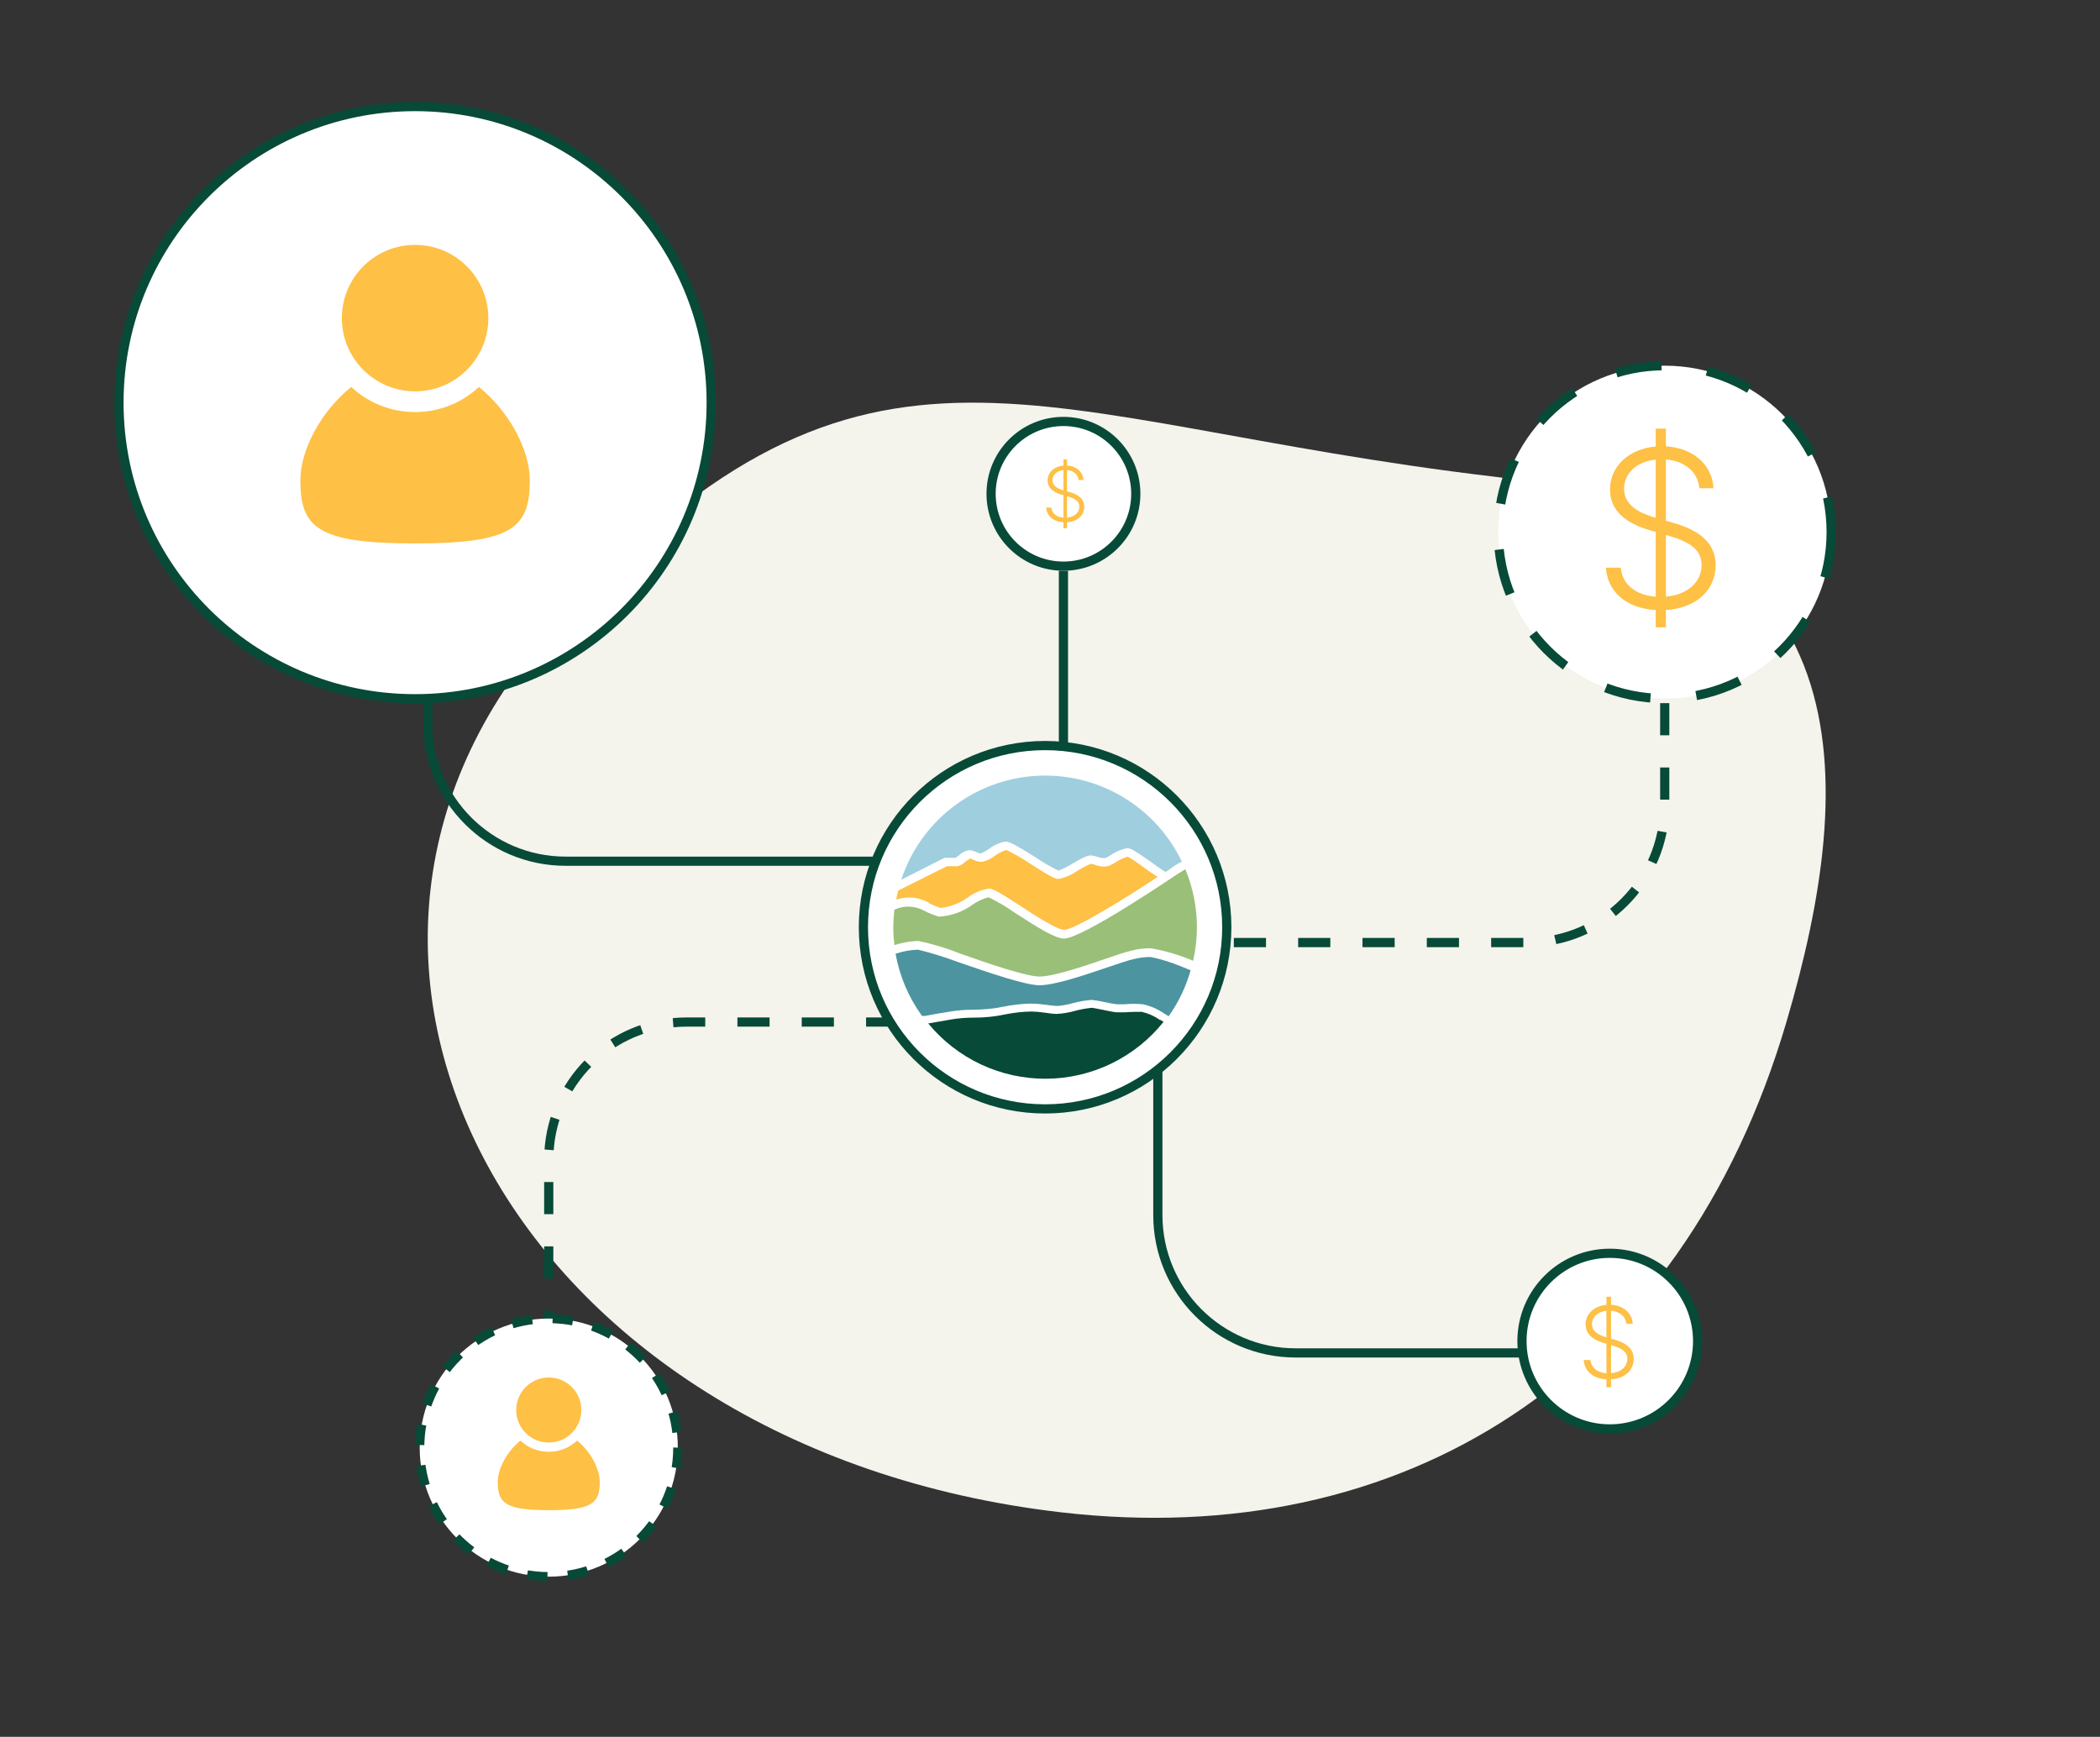
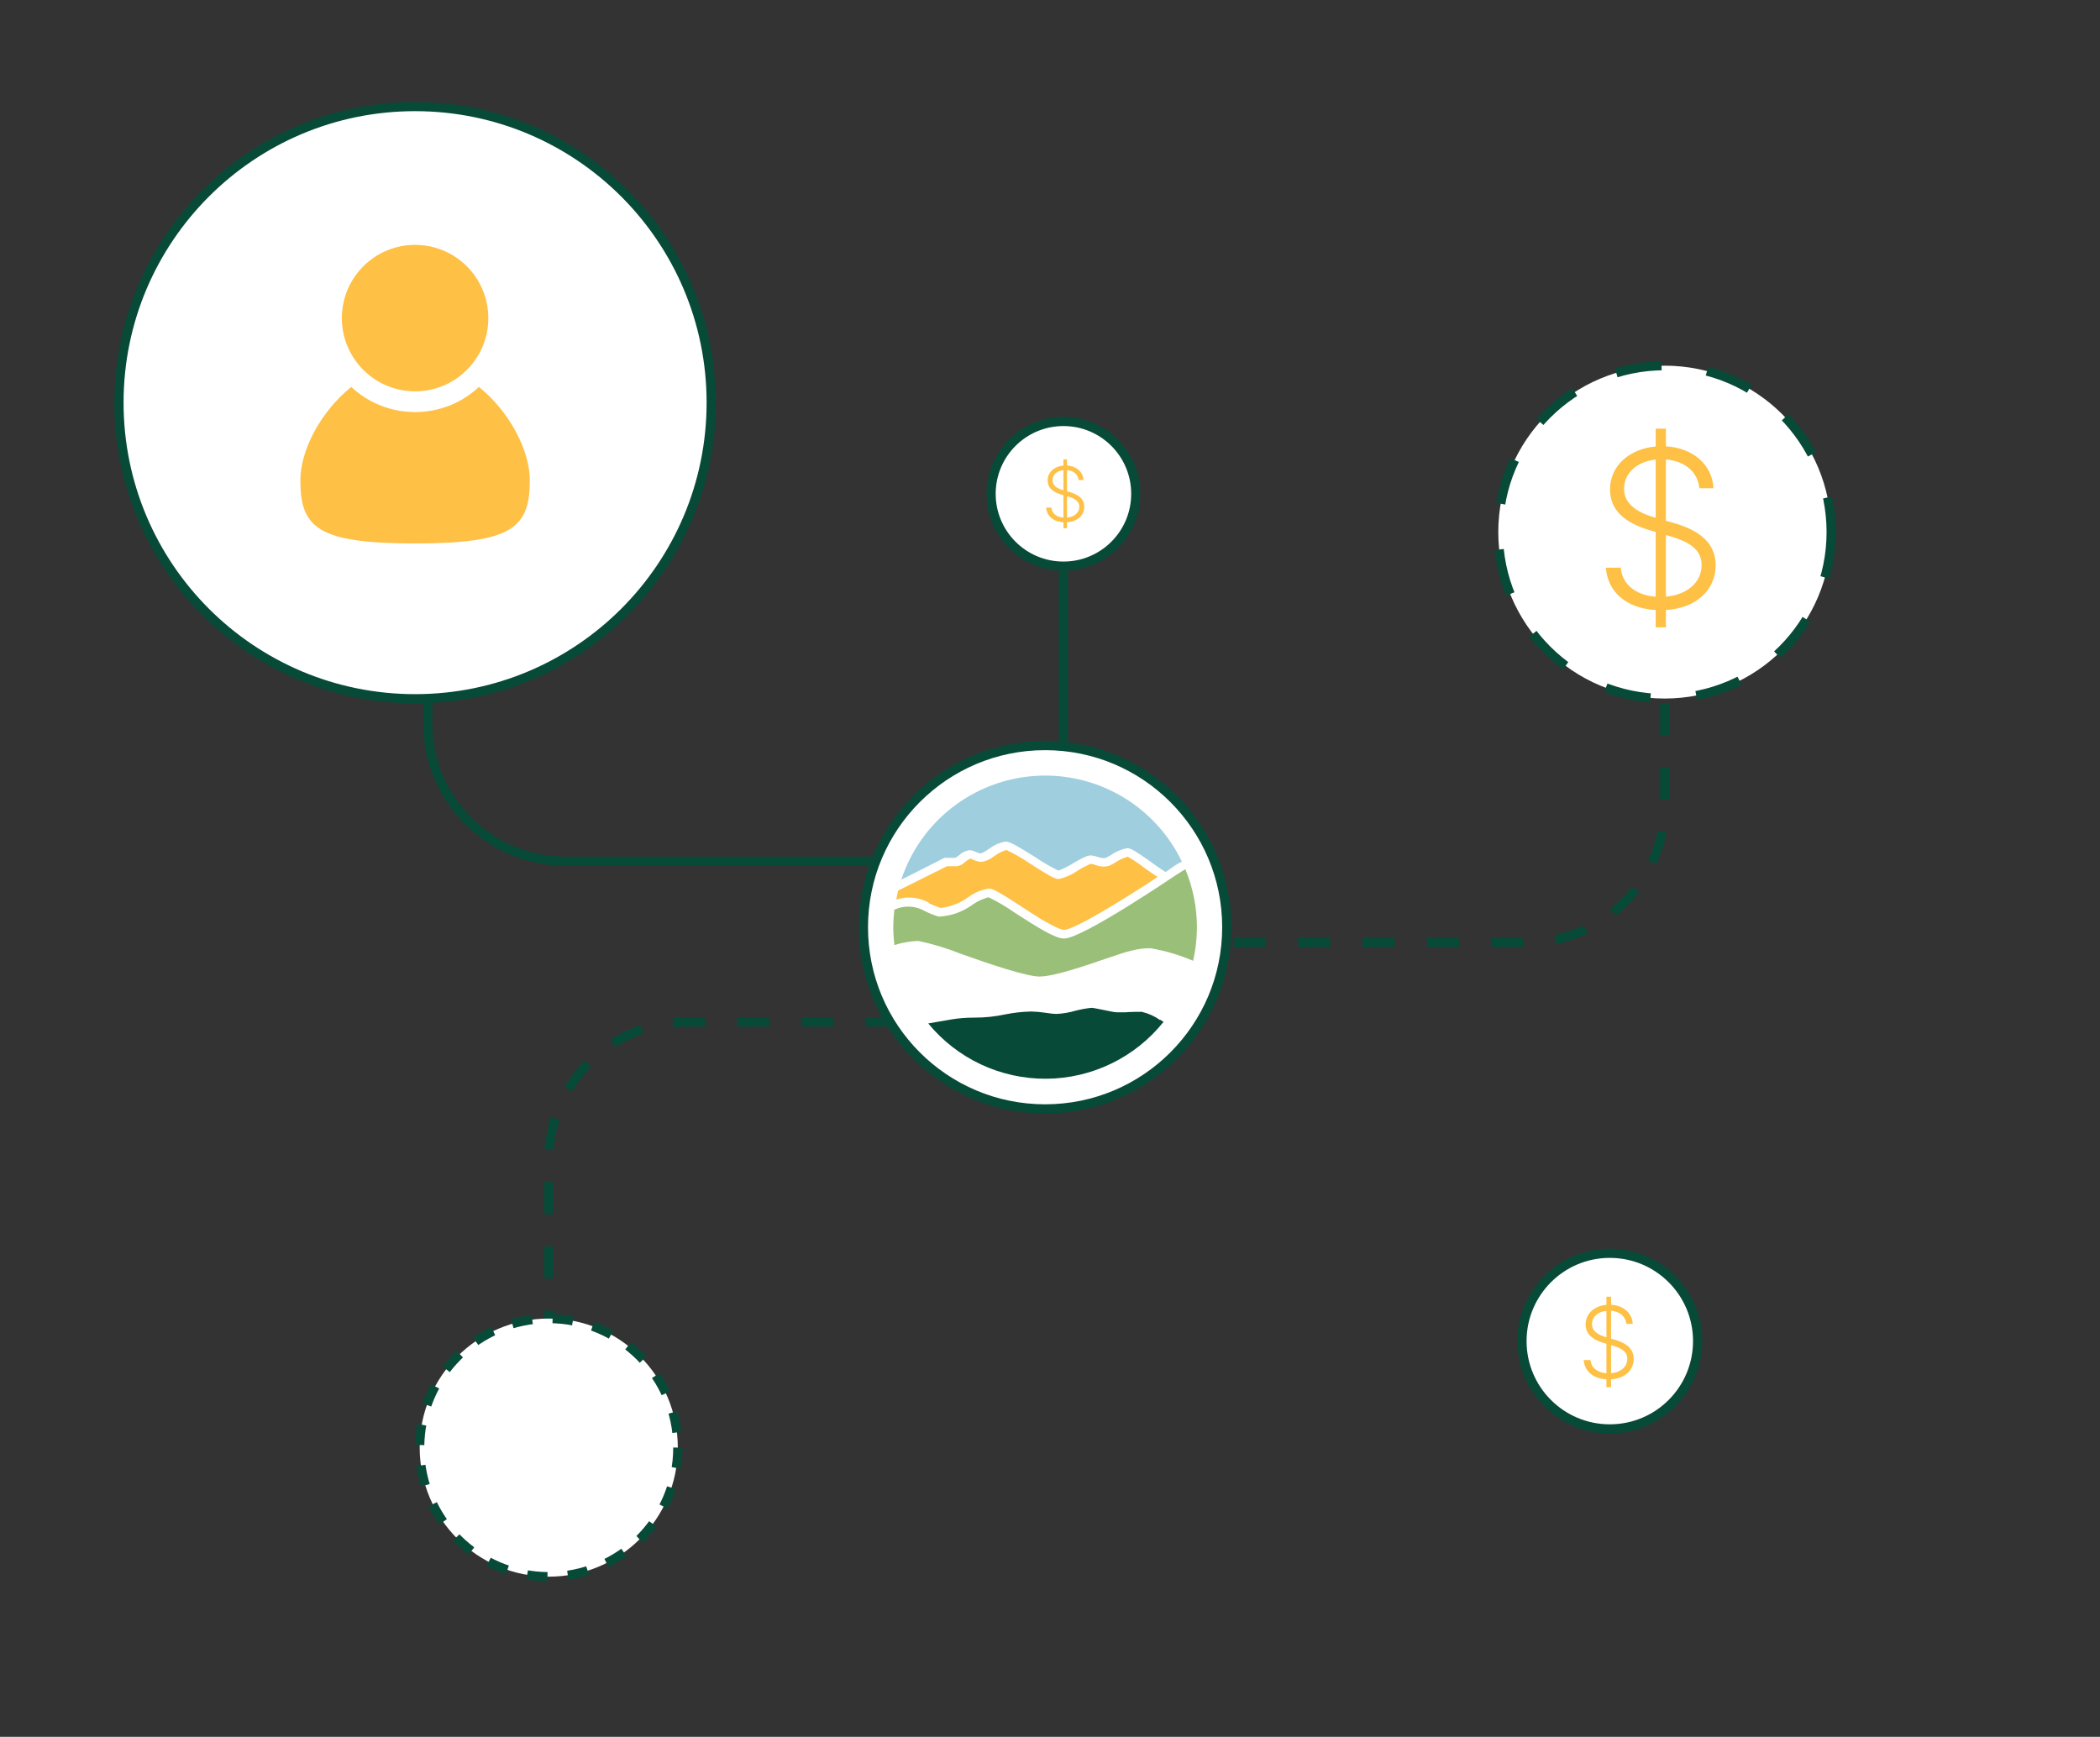
<svg xmlns="http://www.w3.org/2000/svg" width="457" height="378" viewBox="0 0 457 378" fill="none">
  <rect x="0" y="0" width="457" height="378" fill="#333333" stroke="none" />
-   <path d="M325.159 103.741C406.592 113.361 404.291 169.592 388.788 222.331C366.008 299.821 304.986 337.691 230.998 329.142C110.91 315.266 54.507 206.815 122.051 134.663C189.595 62.511 223.367 91.716 325.159 103.741Z" fill="#F4F3EC" />
  <path d="M93.088 105.544V157.428C93.088 173.996 106.519 187.428 123.088 187.428H237.13" stroke="#074A37" stroke-width="2" />
  <path d="M231.424 124.215V207.299C231.424 218.646 240.622 227.844 251.969 227.844V227.844" stroke="#074A37" stroke-width="2" />
  <path d="M119.418 306.245V252.43C119.418 235.861 132.849 222.43 149.418 222.43H237.129" stroke="#074A37" stroke-width="2" stroke-dasharray="7 7" />
  <path d="M362.275 153.027V175.132C362.275 191.701 348.844 205.132 332.275 205.132H237.129" stroke="#074A37" stroke-width="2" stroke-dasharray="7 7" />
-   <path d="M251.969 218.463V264.441C251.969 281.009 265.4 294.441 281.969 294.441H362.275" stroke="#074A37" stroke-width="2" />
  <circle cx="362.276" cy="115.804" r="36.221" fill="white" stroke="#074A37" stroke-width="2" stroke-dasharray="10 10" />
  <path d="M360.316 136.525H362.529V132.758C369.319 132.336 373.356 128.265 373.356 123.012C373.356 117.27 368.356 114.973 363.965 113.74L362.529 113.334V99.99C366.6 100.311 369.471 102.676 369.826 106.257H372.883C372.664 101.24 368.508 97.474 362.529 97.136V93.285H360.316V97.17C354.607 97.677 350.368 101.359 350.368 106.527C350.368 110.969 353.51 113.756 358.931 115.361L360.316 115.766V129.87C356.161 129.549 353.02 127.336 352.716 123.553H349.473C349.827 128.755 353.864 132.404 360.316 132.758V136.525ZM362.529 129.853V116.425L363.07 116.577C367.36 117.827 370.299 119.432 370.299 122.962C370.299 126.796 367.09 129.465 362.529 129.853ZM360.316 112.692C356.955 111.746 353.425 110.04 353.425 106.392C353.425 103.014 356.178 100.447 360.316 100.024V112.692Z" fill="#FEC045" />
  <circle cx="350.323" cy="291.869" r="19.112" fill="white" stroke="#074A37" stroke-width="2" />
  <path d="M349.589 301.904H350.597V300.188C353.69 299.995 355.529 298.141 355.529 295.747C355.529 293.131 353.252 292.085 351.251 291.523L350.597 291.338V285.259C352.451 285.405 353.759 286.483 353.921 288.114H355.314C355.214 285.828 353.321 284.112 350.597 283.959V282.204H349.589V283.974C346.988 284.205 345.056 285.882 345.056 288.237C345.056 290.261 346.488 291.531 348.958 292.262L349.589 292.446V298.872C347.696 298.725 346.264 297.717 346.126 295.994H344.648C344.81 298.364 346.649 300.026 349.589 300.188V301.904ZM350.597 298.864V292.746L350.843 292.816C352.798 293.385 354.136 294.116 354.136 295.724C354.136 297.471 352.674 298.687 350.597 298.864ZM349.589 291.046C348.057 290.615 346.449 289.838 346.449 288.176C346.449 286.636 347.703 285.467 349.589 285.274V291.046Z" fill="#FEC045" />
  <circle cx="231.425" cy="107.47" r="15.745" fill="white" stroke="#074A37" stroke-width="2" />
  <path d="M231.428 114.969H232.195V113.663C234.549 113.517 235.949 112.105 235.949 110.284C235.949 108.293 234.215 107.497 232.693 107.069L232.195 106.928V102.302C233.606 102.413 234.602 103.233 234.725 104.475H235.785C235.709 102.735 234.268 101.429 232.195 101.312V99.977H231.428V101.324C229.448 101.5 227.978 102.776 227.978 104.568C227.978 106.109 229.068 107.075 230.947 107.631L231.428 107.772V112.662C229.987 112.55 228.898 111.783 228.792 110.471H227.668C227.791 112.275 229.191 113.54 231.428 113.663V114.969ZM232.195 112.656V108L232.382 108.053C233.87 108.486 234.889 109.043 234.889 110.267C234.889 111.596 233.776 112.521 232.195 112.656ZM231.428 106.706C230.262 106.378 229.038 105.786 229.038 104.522C229.038 103.35 229.993 102.46 231.428 102.314V106.706Z" fill="#FEC045" />
  <circle cx="90.331" cy="87.632" r="64.439" fill="white" stroke="#074A37" stroke-width="2" />
  <path d="M104.214 84.209C100.589 87.629 95.664 89.68 90.33 89.68C84.995 89.68 80.07 87.629 76.445 84.209C69.743 89.612 65.365 98.025 65.365 104.522C65.365 114.85 69.127 118.27 90.33 118.27C111.532 118.27 115.294 114.85 115.294 104.522C115.294 98.025 110.917 89.612 104.214 84.209Z" fill="#FEC045" />
  <path d="M90.331 85.167C99.132 85.167 106.267 78.032 106.267 69.231C106.267 60.429 99.132 53.294 90.331 53.294C81.529 53.294 74.394 60.429 74.394 69.231C74.394 78.032 81.529 85.167 90.331 85.167Z" fill="#FEC045" />
  <circle cx="227.433" cy="201.797" r="39.538" fill="white" stroke="#074A37" stroke-width="2" />
  <path d="M205.555 186.682H205.773H207.954L208.631 186.202C209.258 185.576 210.067 185.164 210.942 185.025C211.445 185.051 211.936 185.185 212.382 185.417C212.721 185.595 213.091 185.706 213.473 185.744C214.084 185.474 214.669 185.145 215.217 184.763C216.271 183.932 217.516 183.377 218.838 183.149C219.776 183.149 221.521 184.196 225.381 186.595C226.959 187.686 228.622 188.649 230.354 189.474C231.472 189.039 232.546 188.499 233.561 187.86C235.742 186.573 236.832 186.071 237.574 186.181C238.01 186.248 238.44 186.35 238.861 186.486C239.395 186.694 239.968 186.783 240.54 186.748C240.913 186.57 241.277 186.373 241.631 186.159C242.724 185.391 243.964 184.857 245.273 184.588C246.058 184.588 247.04 185.177 250.05 187.293C251.118 188.056 252.231 188.907 253.648 189.779C254.15 189.452 254.608 189.147 255.023 188.841C255.7 188.328 256.432 187.889 257.204 187.533C254.362 181.596 249.81 176.646 244.131 173.318C238.453 169.991 231.909 168.438 225.342 168.861C218.774 169.283 212.483 171.66 207.277 175.688C202.072 179.715 198.191 185.207 196.133 191.459L205.555 186.682Z" fill="#9FCEDF" />
  <path d="M252.449 221.994C251.248 221.142 249.892 220.534 248.457 220.205H248.305C247.956 220.205 245.949 220.205 244.859 220.314H243.07C242.503 220.314 241.434 220.052 240.191 219.812C238.948 219.573 238.01 219.354 237.574 219.333C236.389 219.452 235.215 219.664 234.062 219.965C232.727 220.356 231.351 220.59 229.962 220.663C229.111 220.663 228.26 220.51 227.432 220.401C226.442 220.251 225.444 220.164 224.444 220.14C222.561 220.175 220.685 220.379 218.838 220.75C216.567 221.243 214.248 221.484 211.924 221.47C210.287 221.465 208.653 221.596 207.038 221.863L202 222.735C205.116 226.528 209.039 229.576 213.483 231.658C217.928 233.74 222.781 234.804 227.689 234.77C232.597 234.737 237.436 233.608 241.852 231.465C246.267 229.322 250.149 226.221 253.212 222.386L252.471 221.928" fill="#074A37" />
-   <path d="M250.356 208.275C249.127 208.274 247.904 208.428 246.714 208.733C245.645 208.951 243.529 209.671 241.086 210.5C235.961 212.244 229.592 214.404 226.233 214.426C223.18 214.426 215.328 211.743 208.523 209.387C205.669 208.318 202.756 207.415 199.798 206.683C198.126 206.725 196.47 207.026 194.891 207.577C195.77 212.46 197.738 217.082 200.649 221.1H201.303C203.135 220.751 204.662 220.467 206.69 220.162C208.413 219.877 210.157 219.739 211.903 219.747C214.101 219.74 216.293 219.514 218.447 219.071C220.407 218.67 222.4 218.451 224.401 218.417C225.481 218.436 226.559 218.524 227.629 218.679C228.458 218.788 229.221 218.897 230.028 218.94C231.24 218.845 232.438 218.626 233.605 218.286C234.918 217.934 236.262 217.708 237.618 217.61C238.594 217.726 239.562 217.893 240.519 218.112C241.376 218.309 242.242 218.461 243.115 218.57C243.333 218.57 243.944 218.57 244.707 218.57C246.049 218.437 247.4 218.437 248.742 218.57C250.419 218.937 252.005 219.634 253.41 220.62L254.326 221.165C256.474 218.131 258.089 214.753 259.102 211.176C256.3 209.974 253.352 208.842 250.356 208.275Z" fill="#4C94A0" />
  <path d="M199.776 204.763C202.956 205.428 206.072 206.37 209.089 207.576C215.153 209.757 223.441 212.527 226.189 212.527C229.243 212.527 235.721 210.346 240.454 208.71C243.071 207.816 245.121 207.118 246.299 206.878C247.65 206.516 249.045 206.347 250.443 206.377C253.607 206.923 256.696 207.838 259.647 209.103C260.19 206.705 260.468 204.255 260.476 201.796C260.471 197.461 259.612 193.17 257.946 189.168L256.157 190.28C255.939 190.411 235.612 204.261 231.555 204.261C229.657 204.261 225.906 201.927 220.824 198.634C219.02 197.363 217.116 196.239 215.131 195.275C213.88 195.599 212.698 196.146 211.641 196.889C209.548 198.425 207.057 199.326 204.465 199.484H204.269C203.249 199.175 202.257 198.781 201.303 198.307C200.301 197.713 199.169 197.373 198.006 197.316C196.843 197.259 195.684 197.487 194.629 197.979C194.482 199.254 194.402 200.535 194.389 201.818C194.398 203.109 194.486 204.398 194.65 205.679C196.303 205.149 198.02 204.848 199.754 204.784" fill="#9ABF78" />
  <path d="M202.132 196.562C202.961 196.977 203.822 197.327 204.705 197.609C206.873 197.351 208.939 196.54 210.703 195.253C212.037 194.278 213.585 193.635 215.218 193.378C216.134 193.378 217.77 194.381 221.892 197.042C225.164 199.223 230.093 202.364 231.576 202.364C233.758 202.364 244.663 195.668 251.926 190.848C250.836 190.128 249.745 189.43 248.938 188.797C247.821 187.935 246.648 187.148 245.426 186.442C244.445 186.715 243.516 187.15 242.678 187.729C242.228 188.004 241.762 188.251 241.282 188.47C240.33 188.692 239.333 188.616 238.425 188.252C238.083 188.139 237.733 188.052 237.378 187.99C236.407 188.411 235.467 188.899 234.565 189.452C233.303 190.352 231.87 190.983 230.355 191.306C229.504 191.306 228.043 190.433 224.422 188.121C222.699 186.931 220.883 185.881 218.991 184.98C218.059 185.277 217.182 185.727 216.396 186.311C215.603 186.96 214.657 187.395 213.648 187.576C212.995 187.552 212.356 187.389 211.772 187.096C211.569 186.979 211.348 186.898 211.118 186.856C210.702 187.09 210.308 187.36 209.94 187.663C209.489 188.111 208.909 188.409 208.282 188.514H206.101L195.457 193.814C195.305 194.468 195.152 195.123 195.043 195.777C196.218 195.382 197.464 195.241 198.698 195.366C199.931 195.49 201.124 195.875 202.197 196.497" fill="#FEC045" />
  <circle cx="119.419" cy="315.05" r="28.087" fill="white" stroke="#074A37" stroke-width="2" stroke-dasharray="4.44 4.44" />
  <g clip-path="url(#clip0_880:13261)">
    <path d="M125.59 313.527C123.979 315.047 121.79 315.959 119.419 315.959C117.047 315.959 114.859 315.047 113.247 313.527C110.268 315.929 108.322 319.668 108.322 322.556C108.322 327.147 109.994 328.667 119.419 328.667C128.843 328.667 130.515 327.147 130.515 322.556C130.515 319.668 128.569 315.929 125.59 313.527Z" fill="#FEC045" />
    <path d="M119.419 313.953C123.331 313.953 126.503 310.782 126.503 306.869C126.503 302.957 123.331 299.786 119.419 299.786C115.507 299.786 112.336 302.957 112.336 306.869C112.336 310.782 115.507 313.953 119.419 313.953Z" fill="#FEC045" />
  </g>
  <defs>
    <clipPath id="clip0_880:13261">
-       <rect width="30.401" height="30.401" fill="white" transform="translate(104.219 299.026)" />
-     </clipPath>
+       </clipPath>
  </defs>
</svg>